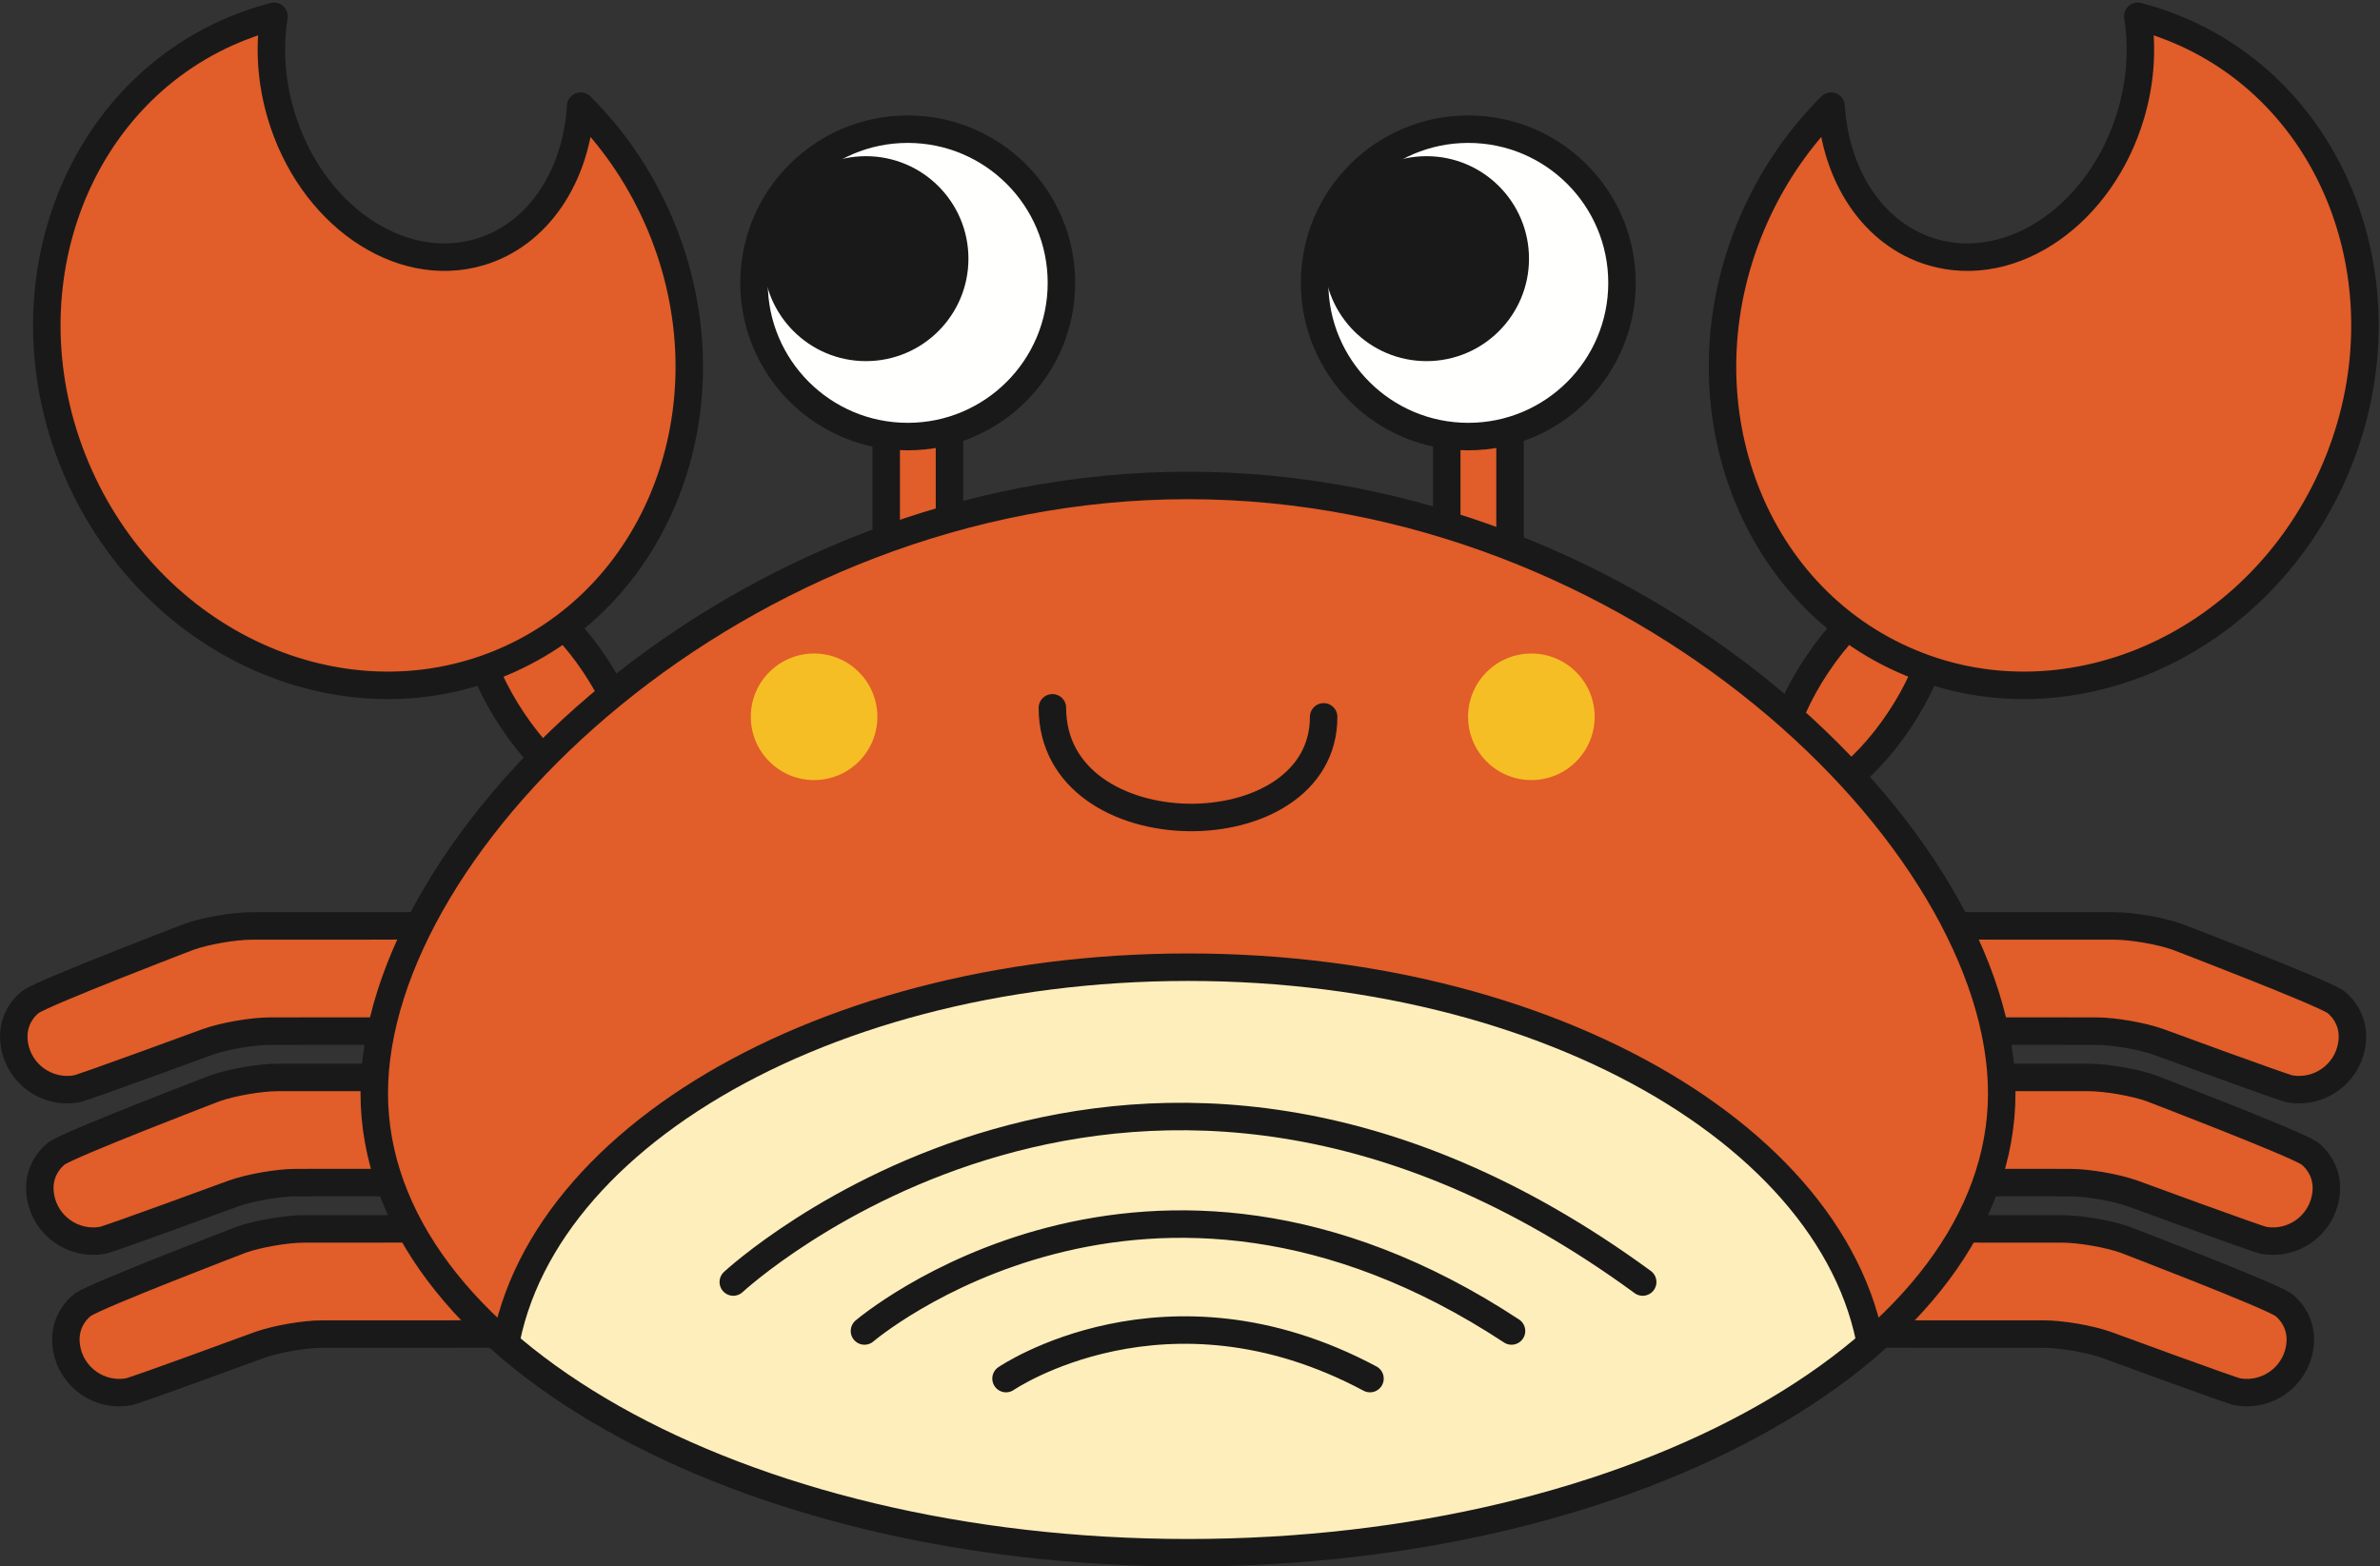
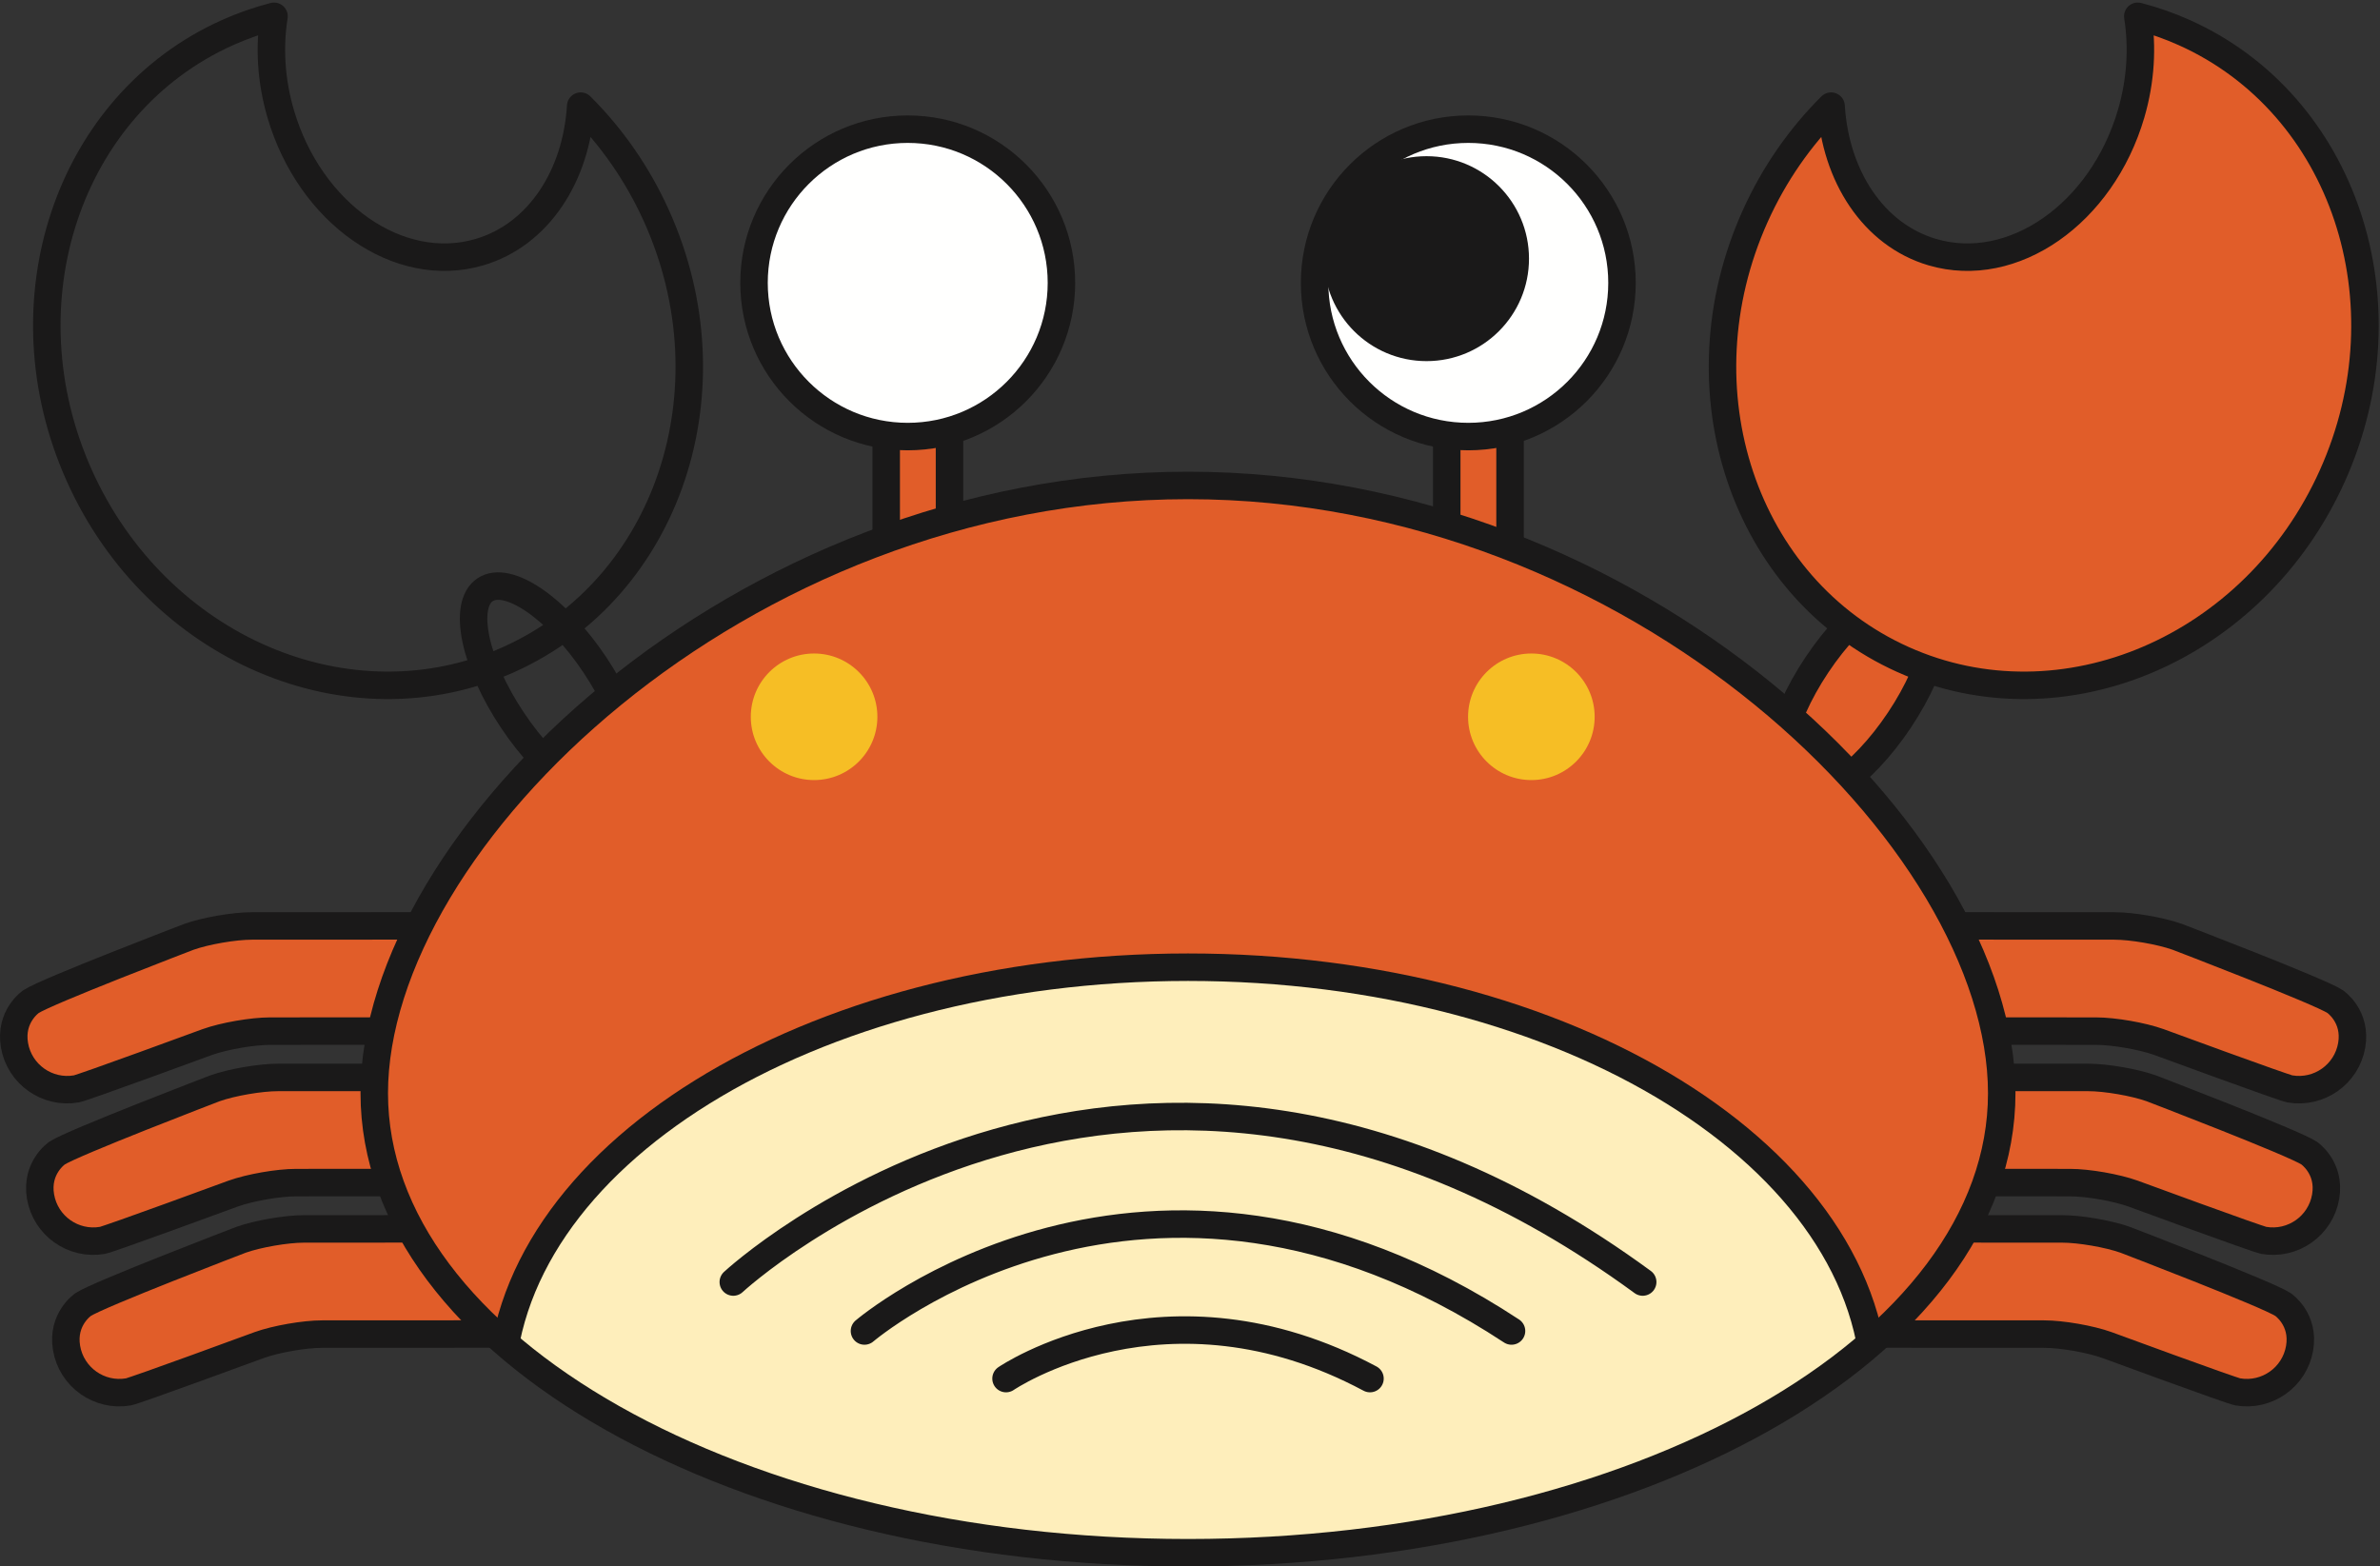
<svg xmlns="http://www.w3.org/2000/svg" version="1.1" viewBox="0 0 866 570">
  <rect x="0" y="0" width="866" height="570" fill="#333333" stroke="none" />
  <defs>
    <clipPath id="a">
      <path d="m728.36 397.79c0 92.352-132.56 167.21-296.09 167.21s-296.09-74.862-296.09-167.21c0-92.348 132.56-221.15 296.09-221.15s296.09 128.8 296.09 221.15z" />
    </clipPath>
  </defs>
  <path d="m91.688 336.93c-6.484 4e-3 -16.796 1.784-22.914 3.946 0 0-52.12 19.956-57.49 23.59 0 0-7.824 5.296-6.012 15.862 1.822 10.598 11.902 17.716 22.502 15.894 2.45-0.424 47.598-17.03 47.598-17.03 6.106-2.188 16.414-3.98 22.898-3.988l124.17-0.06c6.488-4e-3 -0.09-38.27-6.578-38.27l-124.17 0.056" fill="#E15D29" />
  <path d="m91.688 336.93c-6.484 4e-3 -16.796 1.784-22.914 3.946 0 0-52.12 19.956-57.49 23.59 0 0-7.824 5.296-6.012 15.862 1.822 10.598 11.902 17.716 22.502 15.894 2.45-0.424 47.598-17.03 47.598-17.03 6.106-2.188 16.414-3.98 22.898-3.988l124.17-0.06c6.488-4e-3 -0.09-38.27-6.578-38.27l-124.17 0.056z" fill-opacity="0" stroke="#1A1919" stroke-linecap="round" stroke-linejoin="round" stroke-width="10" />
  <path d="m101.17 392.05c-6.49 4e-3 -16.802 1.78-22.914 3.94 0 0-52.124 19.962-57.496 23.594 0 0-7.824 5.298-6.008 15.852 1.824 10.606 11.9 17.726 22.504 15.906 2.446-0.426 47.592-17.032 47.592-17.032 6.108-2.19 16.408-3.984 22.902-3.988l124.17-0.062c6.488 0-0.098-38.274-6.58-38.274l-124.17 0.064" fill="#E15D29" />
  <path d="m101.17 392.05c-6.49 4e-3 -16.802 1.78-22.914 3.94 0 0-52.124 19.962-57.496 23.594 0 0-7.824 5.298-6.008 15.852 1.824 10.606 11.9 17.726 22.504 15.906 2.446-0.426 47.592-17.032 47.592-17.032 6.108-2.19 16.408-3.984 22.902-3.988l124.17-0.062c6.488 0-0.098-38.274-6.58-38.274l-124.17 0.064z" fill-opacity="0" stroke="#1A1919" stroke-linecap="round" stroke-linejoin="round" stroke-width="10" />
  <path d="m110.64 447.17c-6.488 4e-3 -16.802 1.782-22.91 3.946 0 0-52.126 19.952-57.496 23.59 0 0-7.824 5.292-6.006 15.854 1.822 10.606 11.896 17.724 22.502 15.908 2.444-0.426 47.59-17.036 47.59-17.036 6.108-2.192 16.414-3.984 22.9-3.988l124.17-0.058c6.488 0-0.09-38.274-6.578-38.274l-124.17 0.058" fill="#E15D29" />
  <path d="m110.64 447.17c-6.488 4e-3 -16.802 1.782-22.91 3.946 0 0-52.126 19.952-57.496 23.59 0 0-7.824 5.292-6.006 15.854 1.822 10.606 11.896 17.724 22.502 15.908 2.444-0.426 47.59-17.036 47.59-17.036 6.108-2.192 16.414-3.984 22.9-3.988l124.17-0.058c6.488 0-0.09-38.274-6.578-38.274l-124.17 0.058z" fill-opacity="0" stroke="#1A1919" stroke-linecap="round" stroke-linejoin="round" stroke-width="10" />
  <path d="m769.29 336.93c6.486 4e-3 16.796 1.784 22.914 3.946 0 0 52.126 19.956 57.494 23.59 0 0 7.818 5.296 6.008 15.862-1.82 10.598-11.898 17.716-22.5 15.894-2.452-0.424-47.6-17.03-47.6-17.03-6.104-2.188-16.408-3.98-22.898-3.988l-124.17-0.06c-6.488-4e-3 0.096-38.27 6.578-38.27l124.17 0.056" fill="#E15D29" />
  <path d="m769.29 336.93c6.486 4e-3 16.796 1.784 22.914 3.946 0 0 52.126 19.956 57.494 23.59 0 0 7.818 5.296 6.008 15.862-1.82 10.598-11.898 17.716-22.5 15.894-2.452-0.424-47.6-17.03-47.6-17.03-6.104-2.188-16.408-3.98-22.898-3.988l-124.17-0.06c-6.488-4e-3 0.096-38.27 6.578-38.27l124.17 0.056z" fill-opacity="0" stroke="#1A1919" stroke-linecap="round" stroke-linejoin="round" stroke-width="10" />
  <path d="m759.81 392.05c6.49 4e-3 16.8 1.78 22.916 3.94 0 0 52.118 19.962 57.492 23.594 0 0 7.824 5.298 6.008 15.852-1.822 10.606-11.9 17.726-22.502 15.906-2.446-0.426-47.594-17.032-47.594-17.032-6.108-2.19-16.408-3.984-22.9-3.988l-124.16-0.062c-6.492 0 0.092-38.274 6.572-38.274l124.17 0.064" fill="#E15D29" />
  <path d="m759.81 392.05c6.49 4e-3 16.8 1.78 22.916 3.94 0 0 52.118 19.962 57.492 23.594 0 0 7.824 5.298 6.008 15.852-1.822 10.606-11.9 17.726-22.502 15.906-2.446-0.426-47.594-17.032-47.594-17.032-6.108-2.19-16.408-3.984-22.9-3.988l-124.16-0.062c-6.492 0 0.092-38.274 6.572-38.274l124.17 0.064z" fill-opacity="0" stroke="#1A1919" stroke-linecap="round" stroke-linejoin="round" stroke-width="10" />
  <path d="m750.33 447.17c6.49 4e-3 16.802 1.782 22.916 3.946 0 0 52.122 19.952 57.49 23.59 0 0 7.828 5.292 6.01 15.854-1.824 10.606-11.894 17.724-22.506 15.908-2.444-0.426-47.588-17.036-47.588-17.036-6.104-2.192-16.412-3.984-22.904-3.988l-124.17-0.058c-6.486 0 0.09-38.274 6.58-38.274l124.17 0.058" fill="#E15D29" />
  <path d="m750.33 447.17c6.49 4e-3 16.802 1.782 22.916 3.946 0 0 52.122 19.952 57.49 23.59 0 0 7.828 5.292 6.01 15.854-1.824 10.606-11.894 17.724-22.506 15.908-2.444-0.426-47.588-17.036-47.588-17.036-6.104-2.192-16.412-3.984-22.904-3.988l-124.17-0.058c-6.486 0 0.09-38.274 6.58-38.274l124.17 0.058z" fill-opacity="0" stroke="#1A1919" stroke-linecap="round" stroke-linejoin="round" stroke-width="10" />
-   <path d="m216.48 241.97c13.782 20.654 18.224 41.894 9.924 47.432-8.298 5.532-26.198-6.726-39.976-27.382-13.782-20.656-18.222-41.892-9.918-47.428 8.294-5.536 26.198 6.722 39.97 27.378" fill="#E15D29" />
  <path d="m216.48 241.97c13.782 20.654 18.224 41.894 9.924 47.432-8.298 5.532-26.198-6.726-39.976-27.382-13.782-20.656-18.222-41.892-9.918-47.428 8.294-5.536 26.198 6.722 39.97 27.378z" fill-opacity="0" stroke="#1A1919" stroke-linecap="round" stroke-linejoin="round" stroke-width="10" />
-   <path d="m174.4 91.764c-29.254 8.566-61.606-13.97-72.268-50.348-3.568-12.182-4.196-24.344-2.432-35.486-5.742 1.488-11.422 3.462-16.992 5.962-58.02 26.056-82.114 98.23-53.832 161.21 28.282 62.988 98.238 92.928 156.26 66.88 58.008-26.052 82.11-98.228 53.824-161.21-6.964-15.506-16.458-28.994-27.672-40.15-1.542 25.386-15.352 46.828-36.886 53.144" fill="#E15D29" />
  <path d="m174.4 91.764c-29.254 8.566-61.606-13.97-72.268-50.348-3.568-12.182-4.196-24.344-2.432-35.486-5.742 1.488-11.422 3.462-16.992 5.962-58.02 26.056-82.114 98.23-53.832 161.21 28.282 62.988 98.238 92.928 156.26 66.88 58.008-26.052 82.11-98.228 53.824-161.21-6.964-15.506-16.458-28.994-27.672-40.15-1.542 25.386-15.352 46.828-36.886 53.144z" fill-opacity="0" stroke="#1A1919" stroke-linecap="round" stroke-linejoin="round" stroke-width="10" />
  <path d="m661.08 241.97c-13.78 20.654-18.22 41.894-9.918 47.432 8.298 5.532 26.198-6.726 39.974-27.382 13.778-20.656 18.218-41.892 9.922-47.428-8.3-5.536-26.198 6.722-39.978 27.378" fill="#E15D29" />
  <path d="m661.08 241.97c-13.78 20.654-18.22 41.894-9.918 47.432 8.298 5.532 26.198-6.726 39.974-27.382 13.778-20.656 18.218-41.892 9.922-47.428-8.3-5.536-26.198 6.722-39.978 27.378z" fill-opacity="0" stroke="#1A1919" stroke-linecap="round" stroke-linejoin="round" stroke-width="10" />
  <path d="m703.17 91.764c29.248 8.566 61.598-13.97 72.266-50.348 3.568-12.182 4.196-24.344 2.428-35.486 5.738 1.488 11.424 3.462 16.992 5.962 58.016 26.056 82.112 98.23 53.826 161.21-28.278 62.988-98.236 92.928-156.25 66.88-58.014-26.052-82.11-98.228-53.832-161.21 6.966-15.506 16.464-28.994 27.67-40.15 1.546 25.386 15.354 46.828 36.896 53.144" fill="#E15D29" />
  <path d="m703.17 91.764c29.248 8.566 61.598-13.97 72.266-50.348 3.568-12.182 4.196-24.344 2.428-35.486 5.738 1.488 11.424 3.462 16.992 5.962 58.016 26.056 82.112 98.23 53.826 161.21-28.278 62.988-98.236 92.928-156.25 66.88-58.014-26.052-82.11-98.228-53.832-161.21 6.966-15.506 16.464-28.994 27.67-40.15 1.546 25.386 15.354 46.828 36.896 53.144z" fill-opacity="0" stroke="#1A1919" stroke-linecap="round" stroke-linejoin="round" stroke-width="10" />
  <path d="m526.42 116.09h23.036v88.826h-23.036z" fill="#E15D29" />
  <path d="m526.42 116.09h23.036v88.826h-23.036z" fill-opacity="0" stroke="#1A1919" stroke-linecap="round" stroke-linejoin="round" stroke-width="10" />
  <path d="m590.19 102.93c0 30.886-25.042 55.928-55.928 55.928-30.888 0-55.928-25.042-55.928-55.928 0-30.888 25.04-55.928 55.928-55.928 30.886 0 55.928 25.04 55.928 55.928" fill="#FFFFFE" />
  <path d="m590.19 102.93c0 30.886-25.042 55.928-55.928 55.928-30.888 0-55.928-25.042-55.928-55.928 0-30.888 25.04-55.928 55.928-55.928 30.886 0 55.928 25.04 55.928 55.928z" fill-opacity="0" stroke="#1A1919" stroke-width="10" />
  <path d="m556.35 94.122c0 20.59-16.694 37.282-37.282 37.282-20.596 0-37.29-16.692-37.29-37.282 0-20.596 16.694-37.288 37.29-37.288 20.588 0 37.282 16.692 37.282 37.288" fill="#1A1919" />
  <path d="m322.46 116.09h23.028v88.826h-23.028z" fill="#E15D29" />
  <path d="m322.46 116.09h23.028v88.826h-23.028z" fill-opacity="0" stroke="#1A1919" stroke-linecap="round" stroke-linejoin="round" stroke-width="10" />
  <path d="m386.22 102.93c0 30.886-25.04 55.928-55.93 55.928-30.884 0-55.928-25.042-55.928-55.928 0-30.888 25.044-55.928 55.928-55.928 30.89 0 55.93 25.04 55.93 55.928" fill="#FFFFFE" />
  <path d="m386.22 102.93c0 30.886-25.04 55.928-55.93 55.928-30.884 0-55.928-25.042-55.928-55.928 0-30.888 25.044-55.928 55.928-55.928 30.89 0 55.93 25.04 55.93 55.928z" fill-opacity="0" stroke="#1A1919" stroke-width="10" />
-   <path d="m352.38 94.122c0 20.59-16.696 37.282-37.296 37.282-20.588 0-37.282-16.692-37.282-37.282 0-20.596 16.694-37.288 37.282-37.288 20.6 0 37.296 16.692 37.296 37.288" fill="#1A1919" />
  <path d="m730.26 397.79c0 92.352-132.57 167.21-296.09 167.21-163.52 0-296.09-74.862-296.09-167.21 0-92.348 132.57-221.15 296.09-221.15 163.52 0 296.09 128.8 296.09 221.15" fill="#E15D29" />
  <g clip-path="url(#a)">
    <path d="m682.31 507.02c0 85.642-111.95 155.07-250.03 155.07-138.09 0-250.03-69.432-250.03-155.07 0-85.648 111.94-155.08 250.03-155.08 138.09 0 250.03 69.43 250.03 155.08" fill="#FEEEBB" />
    <path d="m682.31 507.02c0 85.642-111.95 155.07-250.03 155.07-138.09 0-250.03-69.432-250.03-155.07 0-85.648 111.94-155.08 250.03-155.08 138.09 0 250.03 69.43 250.03 155.08z" fill-opacity="0" stroke="#1A1919" stroke-width="10" />
  </g>
  <path d="m728.36 397.79c0 92.352-132.56 167.21-296.09 167.21s-296.09-74.862-296.09-167.21c0-92.348 132.56-221.15 296.09-221.15s296.09 128.8 296.09 221.15z" fill-opacity="0" stroke="#1A1919" stroke-width="10" />
  <path d="m366.06 501.63s58.066-39.736 132.43 0m-183.94-17.318s102.37-87.526 235.44 0m-283.17-17.816s145.71-135.51 330.9 0" fill-opacity="0" stroke="#1A1919" stroke-linecap="round" stroke-linejoin="round" stroke-width="10" />
  <path d="m319.25 260.82c0 12.72-10.312 23.03-23.03 23.03-12.716 0-23.032-10.31-23.032-23.03 0-12.714 10.316-23.026 23.032-23.026 12.718 0 23.03 10.312 23.03 23.026" fill="#F6BE25" />
  <path d="m580.24 260.82c0 12.72-10.314 23.03-23.032 23.03s-23.028-10.31-23.028-23.03c0-12.714 10.31-23.026 23.028-23.026s23.032 10.312 23.032 23.026" fill="#F6BE25" />
-   <path d="m382.93 257.56c0 52.636 98.7 52.636 98.7 3.292" fill-opacity="0" stroke="#1A1919" stroke-linecap="round" stroke-linejoin="round" stroke-width="10" />
</svg>